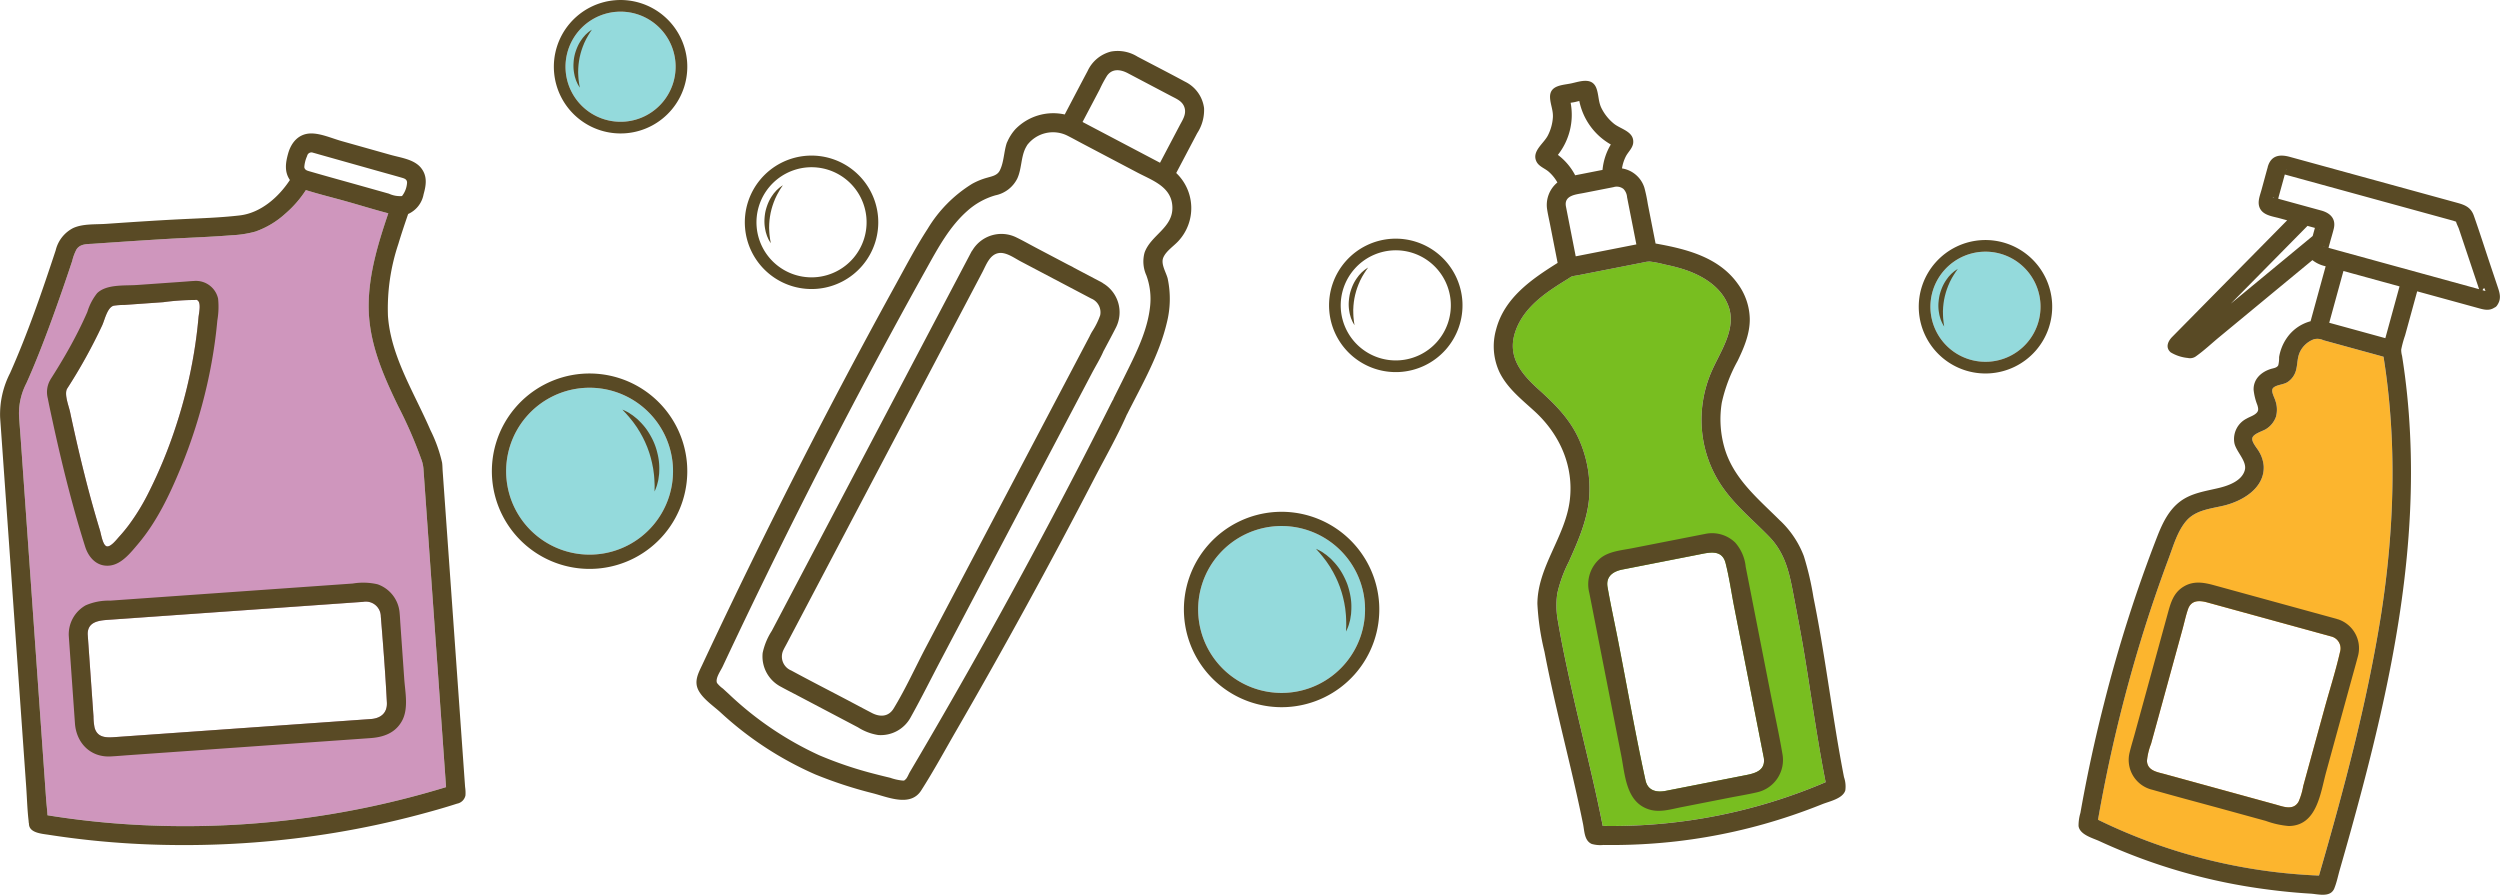
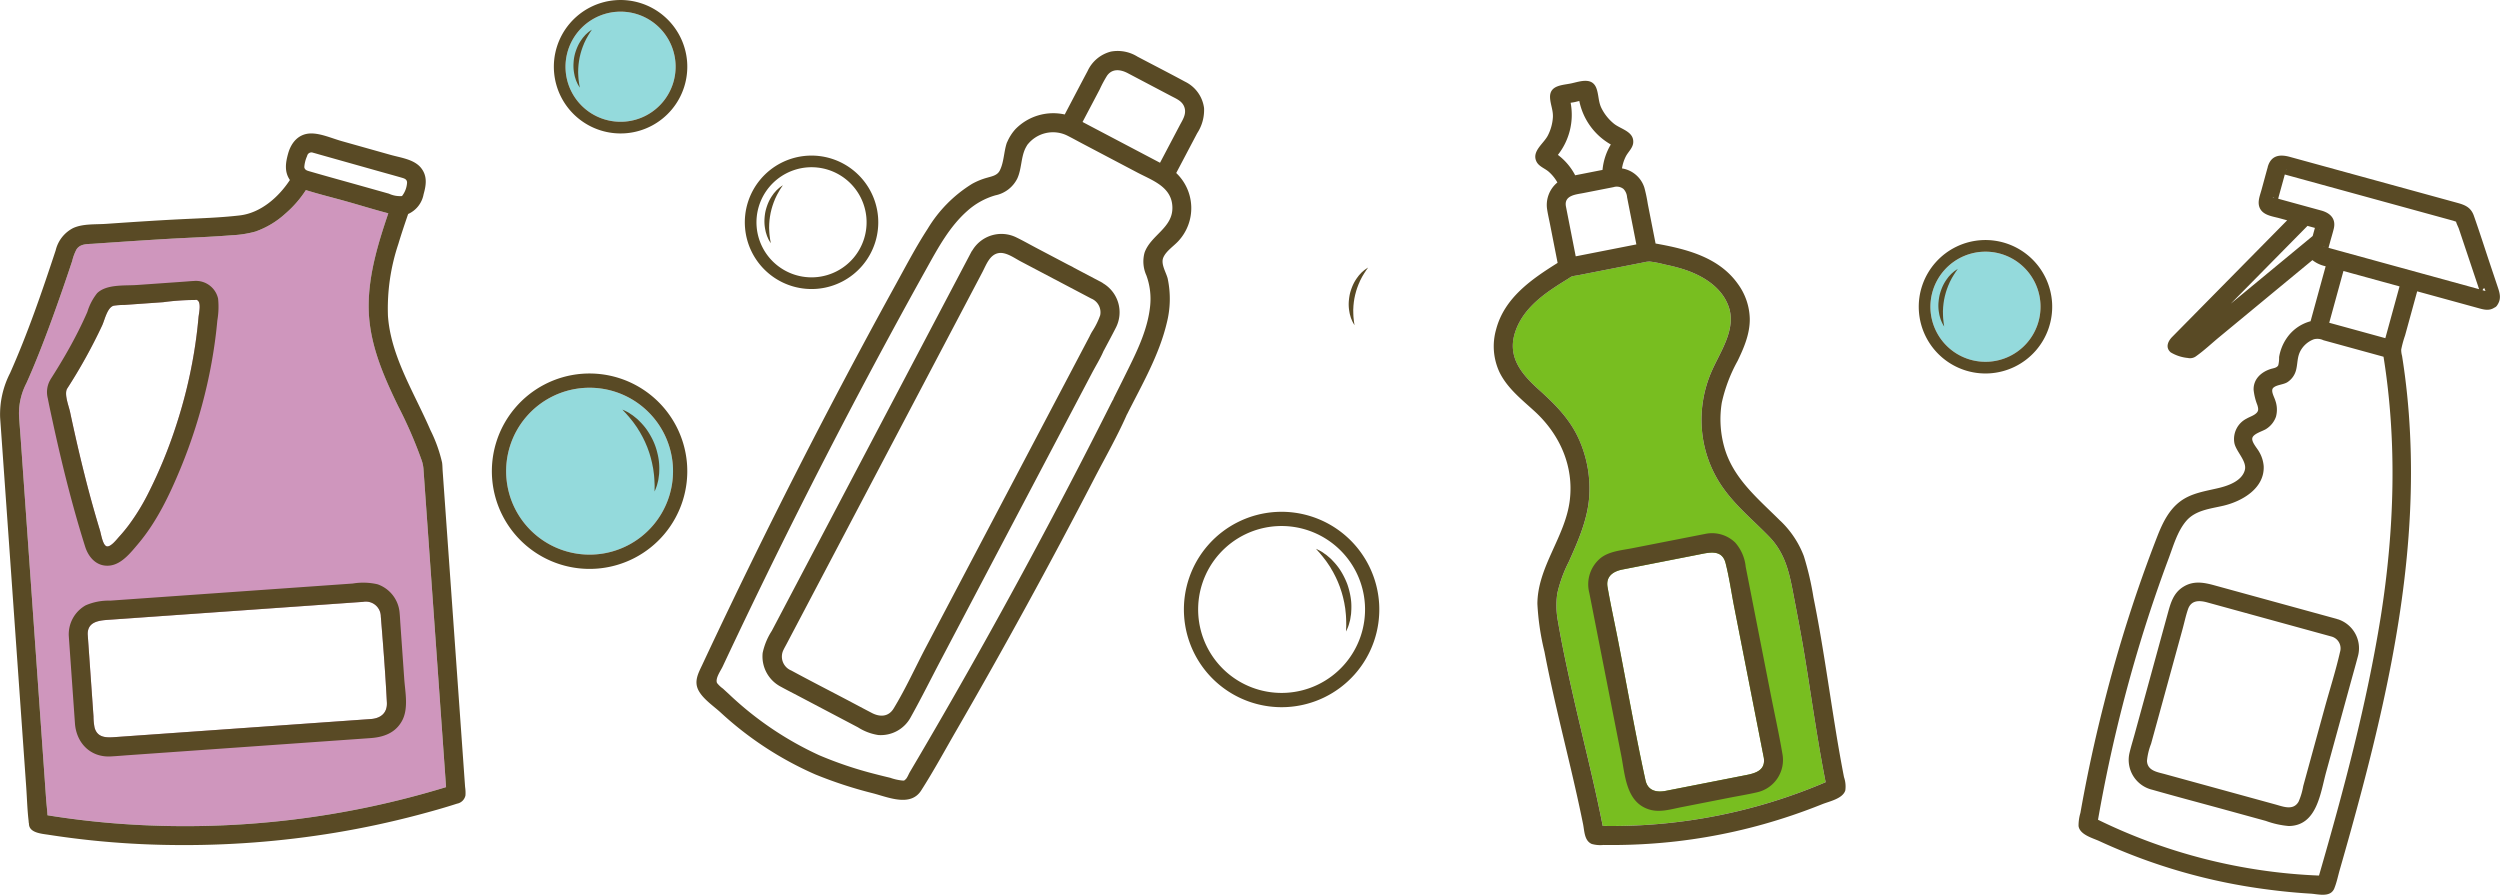
<svg xmlns="http://www.w3.org/2000/svg" width="481.286" height="172.239" viewBox="0 0 481.286 172.239">
  <g id="Raggruppa_383" data-name="Raggruppa 383" transform="translate(-18452.521 -4320.375)">
    <g id="Raggruppa_376" data-name="Raggruppa 376" transform="translate(18740.098 4335.933)">
      <path id="Tracciato_466" data-name="Tracciato 466" d="M134.4,169.577c-.366-2.345-.73-4.692-1.11-7.036-.719-4.424-1.572-8.819-2.415-13.221-.755-3.947-1.673-7.387-4.552-10.346-3.085-3.173-6.545-5.985-9.062-9.668a22.579,22.579,0,0,1-3.854-10.93,23.294,23.294,0,0,1,2.052-11.576c1.684-3.7,4.61-7.905,3.078-12.134-1.4-3.863-5.254-6.074-8.974-7.214-1.1-.339-2.231-.611-3.363-.838a19.334,19.334,0,0,0-2.862-.556,5.648,5.648,0,0,0-1.183.169q-6.206,1.219-12.414,2.437c-.447.089-.942.143-1.39.269a7.6,7.6,0,0,0-.654.406c-.893.554-1.786,1.107-2.663,1.687-3.384,2.241-6.574,5.012-7.711,9.059-1.274,4.53,1.486,7.755,4.649,10.6,3.2,2.876,6.076,5.728,7.825,9.732a23.163,23.163,0,0,1,1.883,11.39c-.4,4.255-2.152,8.165-3.872,12.022a26.1,26.1,0,0,0-2.235,6.137,16.4,16.4,0,0,0,.155,5.506c.721,4.242,1.629,8.471,2.564,12.67,1.975,8.865,4.276,17.656,6.03,26.569a104.673,104.673,0,0,0,42.909-8.424c-1.086-5.545-1.963-11.127-2.83-16.711m-13.2,15.488-7.823,1.537-6.9,1.354c-1.769.348-3.475.022-3.928-2.042-1.963-8.956-3.537-18.016-5.3-27.014-.664-3.387-1.406-6.77-2-10.17-.36-2.078,1.1-3.03,2.864-3.377l6.9-1.355q3.912-.767,7.823-1.537c1.971-.386,4.441-1.043,5.13,1.638.71,2.755,1.107,5.633,1.654,8.424l5.587,28.449.126.638c.4,2.732-2.177,3.072-4.132,3.455" transform="translate(-73.348 -51.268)" fill="#78be20" />
      <path id="Tracciato_472" data-name="Tracciato 472" d="M129.7,147.355c-4.273-4.27-9.131-8.174-10.8-14.247a19.926,19.926,0,0,1-.464-8.485,29.656,29.656,0,0,1,3.045-8.048c1.217-2.516,2.366-5.2,2.344-8.048a11.789,11.789,0,0,0-2.289-6.773c-3.664-5.169-9.934-6.734-15.846-7.782q-.749-3.819-1.5-7.638a29.594,29.594,0,0,0-.645-3.076,5.4,5.4,0,0,0-4.32-3.745,7.69,7.69,0,0,1,.746-2.327c.458-.88,1.348-1.611,1.418-2.653.143-2.154-2.427-2.565-3.744-3.65a9.016,9.016,0,0,1-2.4-3.03c-.581-1.217-.492-2.481-.921-3.7-.794-2.259-3.1-1.4-4.815-1.021s-4.255.306-4.132,2.778c.064,1.292.624,2.428.545,3.775a8.92,8.92,0,0,1-.954,3.461c-.782,1.575-3.178,3.066-2.21,5.047.464.948,1.581,1.289,2.342,1.942a7.844,7.844,0,0,1,1.688,2.085A5.6,5.6,0,0,0,84.828,87.5c.155.973.382,1.94.571,2.906q.718,3.652,1.434,7.3c-5.037,3.146-10.243,6.731-11.839,12.8a11.8,11.8,0,0,0,.621,8.185c1.5,3.117,4.27,5.276,6.762,7.556,4.855,4.439,7.627,10.58,6.788,17.233-.88,6.979-6.206,12.762-6.226,19.881a48.876,48.876,0,0,0,1.364,9.2c.706,3.7,1.513,7.381,2.362,11.05,1.706,7.381,3.576,14.727,5.071,22.155.263,1.312.23,3.179,1.668,3.8a6,6,0,0,0,2.243.192q1.59.027,3.179,0a109.346,109.346,0,0,0,10.915-.7,107.632,107.632,0,0,0,22.224-5q2.92-.99,5.783-2.139c1.355-.548,3.986-1.06,4.471-2.669a5.5,5.5,0,0,0-.254-2.546q-.305-1.563-.589-3.13-.575-3.181-1.086-6.37c-1.358-8.367-2.513-16.771-4.2-25.08a56.378,56.378,0,0,0-1.862-7.991,18.368,18.368,0,0,0-4.526-6.786M89.519,100.323c-.083.025-.26.074-.111.025.034-.012.076-.015.111-.025m2.3-16.071,5.758-1.131a2.1,2.1,0,0,1,1.926.34,2.548,2.548,0,0,1,.7,1.6q.548,2.789,1.1,5.575.343,1.754.688,3.509L90.839,96.336l-.523.1-1.893-9.647c-.348-2.112,1.942-2.253,3.4-2.538M95.48,79.8l-5.27,1.036a11.583,11.583,0,0,0-3.326-3.927,12.486,12.486,0,0,0,2.454-10.036c.278-.04.556-.079.832-.141s.557-.135.835-.205a12.482,12.482,0,0,0,6.071,8.381,11.585,11.585,0,0,0-1.6,4.893m.039,126.292c-1.754-8.913-4.054-17.705-6.03-26.569-.935-4.2-1.841-8.428-2.564-12.67a16.435,16.435,0,0,1-.155-5.506,26.1,26.1,0,0,1,2.235-6.137c1.72-3.857,3.469-7.767,3.873-12.022A23.2,23.2,0,0,0,91,131.8c-1.751-4.005-4.63-6.857-7.826-9.732-3.161-2.845-5.921-6.071-4.649-10.6,1.137-4.045,4.326-6.817,7.712-9.057.875-.581,1.769-1.134,2.662-1.687a7.253,7.253,0,0,1,.654-.406c.447-.126.942-.181,1.39-.269q6.209-1.217,12.414-2.437a5.459,5.459,0,0,1,1.183-.169A19.336,19.336,0,0,1,107.4,98c1.132.227,2.259.5,3.363.837,3.72,1.141,7.575,3.353,8.974,7.214,1.532,4.23-1.394,8.434-3.078,12.135a23.276,23.276,0,0,0-2.051,11.576,22.567,22.567,0,0,0,3.852,10.93c2.516,3.681,5.976,6.495,9.062,9.666,2.879,2.961,3.8,6.4,4.552,10.347.843,4.4,1.7,8.8,2.415,13.221q.571,3.516,1.11,7.036c.866,5.582,1.743,11.166,2.831,16.71a104.662,104.662,0,0,1-42.91,8.425" transform="translate(-74.545 -62.649)" fill="#594a25" />
      <path id="Tracciato_473" data-name="Tracciato 473" d="M118.294,133.907l-1.213-6.175a8.292,8.292,0,0,0-2.018-4.677,6.4,6.4,0,0,0-5.611-1.709l-14.268,2.8c-1.984.389-4.3.566-5.957,1.819a6.543,6.543,0,0,0-2.258,6.753l6.135,31.24c.761,3.872.92,9.161,5.484,10.5,2.018.59,4.158-.086,6.157-.479q4.541-.892,9.084-1.785c1.794-.352,3.612-.647,5.394-1.058a6.379,6.379,0,0,0,4.919-7.439c-.658-3.885-1.522-7.749-2.281-11.616q-1.783-9.087-3.568-18.174m-27.809-2.292c-.361-2.076,1.1-3.029,2.864-3.377l6.9-1.355,7.823-1.535c1.971-.388,4.441-1.043,5.13,1.636.709,2.755,1.106,5.633,1.654,8.424q2.793,14.225,5.587,28.449c.042.214.083.427.125.639.4,2.73-2.176,3.071-4.13,3.454l-7.823,1.537-6.9,1.355c-1.769.346-3.476.021-3.928-2.044-1.963-8.956-3.537-18.016-5.3-27.012-.666-3.389-1.407-6.77-2-10.172" transform="translate(-68.583 -34.154)" fill="#594a25" />
    </g>
    <g id="Raggruppa_377" data-name="Raggruppa 377" transform="translate(18452.521 4346.066)">
      <path id="Tracciato_467" data-name="Tracciato 467" d="M99.114,197.437l-3.134-44.132-.37-5.2a6.541,6.541,0,0,0-.4-1.754,84.212,84.212,0,0,0-4.43-10.185c-3-6.19-5.752-12.49-5.706-19.5.04-6.083,1.841-11.961,3.781-17.682-2.6-.676-5.174-1.479-7.754-2.206-2.693-.758-5.441-1.425-8.115-2.264A20.928,20.928,0,0,1,69,99.068a16.786,16.786,0,0,1-5.734,3.432,20.468,20.468,0,0,1-4.543.709c-4.1.331-8.214.459-12.321.7-4.784.278-9.567.6-14.348.933-1.177.083-2.5-.018-3.233,1.088a9.37,9.37,0,0,0-.829,2.237q-.918,2.764-1.871,5.517c-1.43,4.124-2.917,8.231-4.532,12.287-.765,1.922-1.561,3.834-2.412,5.72a12.6,12.6,0,0,0-1.428,6.022c.074,1.5.211,2.993.317,4.487q.941,13.336,1.88,26.672l2.24,31.761q.39,5.515.779,11.032c.073,1.052.213,2.133.269,3.2q8,1.28,16.1,1.782a171.677,171.677,0,0,0,60.631-7.2q-.428-6.006-.855-12.013m-70.64-56.114q-.457-2.04-.892-4.083c-.25-1.174-1.125-3.305-.609-4.435a103.488,103.488,0,0,0,6.791-12.249c.5-1.088.994-3.515,2.253-3.793a14.064,14.064,0,0,1,1.972-.14l7.535-.531a46.828,46.828,0,0,1,6-.424c.132.007.293-.058.421-.018,1,.309.434,2.571.364,3.359q-.312,3.5-.895,6.981A94.028,94.028,0,0,1,48.1,139.532a91.254,91.254,0,0,1-5.542,13.505,41.444,41.444,0,0,1-3.644,5.924c-.575.77-1.183,1.513-1.831,2.222-.483.529-1.7,2.148-2.481,1.9-.739-.236-1.058-2.368-1.272-3.069q-.531-1.746-1.033-3.5-1.043-3.647-1.963-7.329-.985-3.917-1.862-7.858m57.018,55.02-4.812.339-38.238,2.7-5.973.422c-1.666.117-3.6.3-4.17-1.824a11.635,11.635,0,0,1-.205-2.143q-.154-2.187-.309-4.374-.337-4.786-.675-9.574l-.129-1.843c-.055-2.42,2.118-2.672,3.907-2.8l5.923-.418,19.516-1.375q9.281-.655,18.561-1.309l5.107-.36a2.877,2.877,0,0,1,3.412,2.8c.453,5.511.884,11.047,1.168,16.57.106,2.039-1.2,3.057-3.082,3.189" transform="translate(-14.094 -83.61)" fill="#cf96bd" />
      <path id="Tracciato_474" data-name="Tracciato 474" d="M96.831,98.9c.5-1.783.767-3.5-.483-5.08-1.318-1.662-3.927-1.972-5.85-2.513l-9.466-2.666c-1.8-.507-3.958-1.477-5.86-1.464-2.376.018-3.814,1.721-4.411,3.845-.538,1.911-.718,3.583.334,5.117-2.183,3.329-5.63,6.345-9.641,6.816-3.71.435-7.467.545-11.2.728-4.858.238-9.714.568-14.568.9-2.017.135-4.427-.051-6.3.8a6.51,6.51,0,0,0-3.378,4.289c-2.631,7.975-5.37,15.969-8.787,23.649a17.4,17.4,0,0,0-1.913,8.506c.04.63.089,1.259.134,1.889L17.124,167.5q1.159,16.45,2.32,32.9l.892,12.652c.15,2.122.2,4.28.45,6.392.012.1.015.193.021.29a1.308,1.308,0,0,0,.052.288c-.016,1.834,2.437,1.957,3.968,2.2q3.89.6,7.81,1.017,7.783.823,15.619.921a178.322,178.322,0,0,0,31.651-2.381q7.941-1.32,15.735-3.375c2.555-.676,5.107-1.387,7.62-2.2a2.031,2.031,0,0,0,1.633-1.595,7.517,7.517,0,0,0-.071-1.623q-.136-1.9-.27-3.8-1.081-15.229-2.162-30.456-.945-13.3-1.889-26.589c-.039-.537-.031-1.1-.116-1.63a27.666,27.666,0,0,0-2.235-6.215c-1.075-2.483-2.292-4.9-3.463-7.342-2.225-4.636-4.341-9.44-4.716-14.633a39.119,39.119,0,0,1,2-13.861c.58-1.941,1.229-3.86,1.886-5.775A5.166,5.166,0,0,0,96.831,98.9M74.41,91.524a.845.845,0,0,1,1.137-.639c.45.117.9.253,1.345.379l11.181,3.149c1.51.425,3.023.84,4.529,1.275.542.158,1.082.317,1.045,1.021a4.606,4.606,0,0,1-.973,2.522,5.113,5.113,0,0,1-2.527-.464l-5.337-1.5c-3.3-.929-6.6-1.83-9.888-2.785-.462-.134-.971-.242-1.054-.82a6.143,6.143,0,0,1,.542-2.134M101.16,213.019a171.7,171.7,0,0,1-60.629,7.2q-8.093-.488-16.106-1.78c-.056-1.07-.195-2.149-.269-3.2q-.39-5.518-.779-11.034L21.139,172.44l-1.882-26.672c-.106-1.5-.241-2.992-.317-4.488a12.631,12.631,0,0,1,1.428-6.021c.853-1.886,1.647-3.8,2.412-5.722,1.616-4.054,3.1-8.162,4.532-12.287q.954-2.751,1.871-5.517a9.45,9.45,0,0,1,.831-2.235c.733-1.106,2.054-1.006,3.231-1.088,4.781-.331,9.564-.655,14.348-.935,4.106-.239,8.22-.367,12.322-.7a20.385,20.385,0,0,0,4.542-.71,16.789,16.789,0,0,0,5.735-3.43,20.956,20.956,0,0,0,3.98-4.555c2.674.838,5.422,1.5,8.115,2.264,2.58.727,5.156,1.529,7.754,2.206-1.938,5.719-3.741,11.6-3.781,17.68-.046,7.009,2.7,13.309,5.706,19.5a84.09,84.09,0,0,1,4.43,10.184,6.5,6.5,0,0,1,.406,1.755q.185,2.6.369,5.2,1.569,22.066,3.136,44.132.426,6.006.853,12.013" transform="translate(-15.286 -87.177)" fill="#594a25" />
      <path id="Tracciato_475" data-name="Tracciato 475" d="M33.592,161.059c2.222-.317,3.946-2.534,5.312-4.148,3.585-4.24,6.036-9.384,8.146-14.479A100.582,100.582,0,0,0,52.2,126.205q.943-4.144,1.514-8.363.268-1.973.447-3.953a15.526,15.526,0,0,0,.149-4.187,4.364,4.364,0,0,0-4.6-3.417c-.621.027-1.245.089-1.867.132l-9.152.645c-2.329.165-5.869-.192-7.673,1.58a10.811,10.811,0,0,0-1.88,3.606q-.892,2.033-1.9,4.013c-1.559,3.069-3.314,6.028-5.165,8.931a1.357,1.357,0,0,0-.106.207c-.016.027-.037.048-.052.076a4.744,4.744,0,0,0-.391,3.417c.3,1.568.649,3.13.987,4.691q.945,4.358,2,8.691c1.244,5.09,2.623,10.152,4.2,15.152.694,2.2,2.375,3.991,4.885,3.634m-.761-3.7c-.739-.236-1.058-2.368-1.272-3.069q-.531-1.746-1.033-3.5-1.043-3.647-1.963-7.329-.985-3.917-1.862-7.858-.457-2.04-.89-4.083c-.251-1.176-1.127-3.307-.611-4.435a103.488,103.488,0,0,0,6.791-12.249c.5-1.088.994-3.515,2.253-3.793a13.844,13.844,0,0,1,1.972-.14l7.535-.531a46.832,46.832,0,0,1,6-.424c.132.007.293-.058.422-.019,1,.311.432,2.573.363,3.359q-.312,3.507-.895,6.982a94.028,94.028,0,0,1-3.316,13.541,91.252,91.252,0,0,1-5.542,13.505,41.445,41.445,0,0,1-3.644,5.924c-.574.768-1.183,1.513-1.831,2.222-.483.529-1.7,2.148-2.481,1.9" transform="translate(-12.321 -77.888)" fill="#594a25" />
      <path id="Tracciato_476" data-name="Tracciato 476" d="M87.876,151.083a6.358,6.358,0,0,0-4.242-5.408,12.25,12.25,0,0,0-4.757-.146q-8.857.626-17.716,1.25l-21.8,1.537-7.2.508a11.006,11.006,0,0,0-4.717.905,6.4,6.4,0,0,0-3.241,6.006q.589,8.358,1.179,16.716c.263,3.736,2.947,6.557,6.831,6.367,1.195-.058,2.39-.168,3.583-.253l40.259-2.839,6.2-.437c2.492-.175,4.79-.951,6.086-3.313s.617-5.5.435-8.066L88.032,153.3c-.052-.737-.079-1.48-.156-2.214m-59.908,6.076-.129-1.843c-.055-2.42,2.118-2.671,3.907-2.8l5.923-.418,19.516-1.376,18.561-1.309,5.107-.36a2.879,2.879,0,0,1,3.412,2.8c.453,5.511.884,11.049,1.168,16.57.106,2.039-1.2,3.057-3.082,3.189l-4.812.34-38.238,2.7-5.973.421c-1.666.117-3.6.3-4.17-1.824a11.61,11.61,0,0,1-.205-2.143q-.154-2.187-.309-4.372-.337-4.789-.675-9.576" transform="translate(-10.953 -58.883)" fill="#594a25" />
    </g>
    <g id="Raggruppa_378" data-name="Raggruppa 378" transform="matrix(0.966, -0.259, 0.259, 0.966, 18561.473, 4358.435)">
      <path id="Tracciato_477" data-name="Tracciato 477" d="M3.011,103.289a65.725,65.725,0,0,0,14.58,16.354,81.975,81.975,0,0,0,9.767,6.377c2.641,1.492,6.312,4.479,9.133,1.907,3.305-3.013,6.409-6.29,9.573-9.451q4.869-4.86,9.678-9.778,9.637-9.849,19.046-19.921,4.7-5.032,9.342-10.117c3.074-3.366,6.343-6.658,9.207-10.2.031-.039.051-.077.077-.116s.071-.051.1-.085c4.228-4.743,8.922-9.4,11.958-15.033A18.806,18.806,0,0,0,107.849,45c.007-1.271-.6-3.048.248-4.114s2.492-1.583,3.6-2.29a9.33,9.33,0,0,0,3-12.765q2.938-3.172,5.874-6.346a8.154,8.154,0,0,0,2.54-4.346A6.593,6.593,0,0,0,120.9,9.3c-2.506-2.369-5.064-4.686-7.6-7.03A7.2,7.2,0,0,0,108.614,0a6.784,6.784,0,0,0-5.306,2.449c-2.152,2.305-4.283,4.627-6.423,6.942a10.174,10.174,0,0,0-9.909.278,9,9,0,0,0-2.14,1.954,1.309,1.309,0,0,0-.18.223c-.965,1.479-1.474,3.454-2.665,4.753-.7.761-1.715.658-2.675.679a13.256,13.256,0,0,0-3.088.386,25.752,25.752,0,0,0-10.54,6.165c-3.053,2.744-5.847,5.784-8.69,8.743q-4.753,4.945-9.452,9.943Q28.7,62.561,10.757,83.421,6.374,88.515,2.048,93.657C.9,95.016-.35,96.3.09,98.227c.407,1.782,1.932,3.551,2.92,5.062M74,22.447a13.8,13.8,0,0,1,5.954-1.48,6.051,6.051,0,0,0,4.942-2.06c1.26-1.538,1.673-3.6,2.926-5.114a8.389,8.389,0,0,1,.66-.672c.019-.013.04-.018.059-.031a6.231,6.231,0,0,1,7.644.25c.863.758,1.69,1.564,2.533,2.344l8.8,8.145c2.421,2.24,5.712,4.375,4.751,8.216s-5.379,4.056-7.419,7a6.462,6.462,0,0,0-.806,4.329,13.166,13.166,0,0,1-.82,5.868c-1.506,3.967-4.26,7.256-7.021,10.408q-2.1,2.4-4.218,4.772a4,4,0,0,0-.331.43,1.17,1.17,0,0,0-.189.156q-17.4,19.554-35.649,38.334Q46.8,112.618,37.579,121.7q-1.15,1.132-2.3,2.261c-.287.281-.785.976-1.153,1.127-.575.235-.1.163-.614.052a9.9,9.9,0,0,1-2.14-1.125q-1.322-.709-2.628-1.451a73.627,73.627,0,0,1-9.475-6.3A63.877,63.877,0,0,1,5.552,100.411q-.417-.649-.823-1.3A5.476,5.476,0,0,1,3.9,97.761c-.14-.945,1.283-2.088,1.84-2.748Q7.816,92.55,9.905,90.1q4.189-4.913,8.427-9.781Q35.491,60.607,53.47,41.627,58.454,36.363,63.5,31.161c3.151-3.249,6.382-6.682,10.5-8.714m38.192.669-11.567-10.7-.8-.743q2.412-2.6,4.823-5.211a23.531,23.531,0,0,1,2.032-2.165c1.366-1.14,2.864-.479,3.989.562l6.96,6.443c.868.8,1.855,1.534,1.871,2.843s-.981,2.142-1.794,3.02l-5.511,5.955" transform="translate(0 0)" fill="#594a25" />
      <path id="Tracciato_478" data-name="Tracciato 478" d="M15.978,48.82Q9.611,55.7,3.247,62.578a12.615,12.615,0,0,0-2.8,3.65,6.571,6.571,0,0,0,1.72,7.208c.95.913,1.935,1.789,2.9,2.684q4.695,4.343,9.388,8.688a10.176,10.176,0,0,0,3.378,2.439,6.541,6.541,0,0,0,6.978-1.73c2.919-3.008,5.7-6.16,8.546-9.235q8.882-9.6,17.765-19.2Q60.177,47.3,69.231,37.517l6.41-6.927c1.049-1.133,2.222-2.225,3.181-3.436.021-.027.034-.055.053-.083A1.079,1.079,0,0,0,78.966,27c1.134-1.226,2.287-2.434,3.4-3.677a6.49,6.49,0,0,0-.207-8.856,1.328,1.328,0,0,0-.2-.235q-2.218-2.053-4.438-4.108h0v0c-.3-.336-.675-.624-1-.929L71.523,4.572c-1.064-.985-2.1-2.012-3.2-2.961a6.508,6.508,0,0,0-8.812.223,1.363,1.363,0,0,0-.251.211l-7.431,8.03Q43.308,19.287,34.782,28.5q-9.4,10.161-18.8,20.321M76.061,13.806c.018.016.039.022.056.037.076.08.156.161.244.241L79.2,16.713a2.864,2.864,0,0,1,.838,3.555A14.424,14.424,0,0,1,77.718,22.9a10.981,10.981,0,0,0-.776.847c-.009.009-.019.013-.027.021l-8.406,9.084L50.02,52.836Q40.6,63.015,31.184,73.191c-3.03,3.276-5.926,6.817-9.158,9.9-1.385,1.32-2.986.911-4.254-.247S15.256,80.512,14,79.348c-3.036-2.809-6.11-5.584-9.112-8.431a2.881,2.881,0,0,1-.412-4.225c.251-.3.535-.578.8-.865q2.281-2.463,4.56-4.927L26.789,42.578Q36.674,31.9,46.556,21.218,53.422,13.8,60.287,6.378c1.031-1.113,2.176-2.836,3.879-2.736,1.48.086,2.745,1.7,3.76,2.638q2.613,2.417,5.224,4.835,1.456,1.344,2.91,2.692" transform="translate(13.434 28.219)" fill="#594a25" />
    </g>
    <g id="Raggruppa_374" data-name="Raggruppa 374" transform="translate(18852.652 4350.325)">
-       <path id="Tracciato_465" data-name="Tracciato 465" d="M171.245,56.09l-11.56-3.173a2.686,2.686,0,0,0-1.858-.186,4.863,4.863,0,0,0-2.556,2.2c-.666,1.2-.531,2.44-.859,3.716a3.958,3.958,0,0,1-1.633,2.316c-.773.517-2.11.5-2.748,1.1-.58.542.184,1.772.385,2.46a5.177,5.177,0,0,1,.12,3.126,4.607,4.607,0,0,1-1.867,2.336c-.678.455-2.568.924-2.692,1.824-.1.754.935,1.893,1.274,2.5a6.4,6.4,0,0,1,.924,2.861c.18,4.288-4.194,6.774-7.8,7.612-2.5.581-5.347.85-7.116,2.925-1.687,1.977-2.457,4.732-3.35,7.126q-2.912,7.807-5.361,15.775a286.506,286.506,0,0,0-8.272,34.625,106.552,106.552,0,0,0,42.543,10.741c4.748-16.4,9.177-32.944,11.887-49.82,2.619-16.555,3.191-33.476.535-50.062m-8.376,56.854c-.829,3.643-1.987,7.242-2.975,10.845q-2.051,7.471-4.1,14.941a13.133,13.133,0,0,1-.9,3.019c-1.014,1.76-2.952.947-4.451.535l-14.662-4.023q-3.3-.905-6.6-1.809c-1.439-.4-3.409-.641-3.475-2.576a12.1,12.1,0,0,1,.783-3.258q.9-3.275,1.8-6.551,2.129-7.765,4.261-15.528c.348-1.268.624-2.585,1.049-3.829.621-1.815,2.219-1.731,3.717-1.321l23.934,6.568a2.36,2.36,0,0,1,1.616,2.987" transform="translate(-112.517 -17.361)" fill="#fcb52e" />
      <path id="Tracciato_479" data-name="Tracciato 479" d="M150.2,31.082c-.415,1.461-.8,2.931-1.207,4.4-.334,1.223-.939,2.577-.19,3.777.736,1.176,2.42,1.36,3.653,1.7l1.47.4L143.835,51.593,131.789,63.812c-.814.826-1.35,2.035-.281,2.968a7.854,7.854,0,0,0,3.282,1.079,1.945,1.945,0,0,0,1.642-.366c1.568-1.112,3-2.482,4.482-3.7l8.07-6.669q4.9-4.053,9.806-8.1a6.217,6.217,0,0,0,2.55,1.182q-1.453,5.292-2.906,10.585a8.066,8.066,0,0,0-4.573,3.225,8.981,8.981,0,0,0-1.483,3.675,5.974,5.974,0,0,1-.159,1.566c-.262.522-.956.565-1.451.721-1.838.58-3.344,1.945-3.3,3.989a11.015,11.015,0,0,0,.718,2.941c.242.8.291,1.248-.422,1.766-.495.361-1.127.554-1.656.866a4.409,4.409,0,0,0-2.336,4.726c.357,1.671,2.473,3.485,2,5.2-.575,2.088-3.178,2.983-5.021,3.427-2.54.609-5.218.957-7.376,2.559-2.189,1.62-3.4,4.106-4.378,6.578a271.011,271.011,0,0,0-10.3,32.248q-2.109,8.242-3.726,16.6-.441,2.276-.843,4.56a8.559,8.559,0,0,0-.36,2.543c.257,1.693,2.778,2.311,4.066,2.916a110.679,110.679,0,0,0,32.322,9.286q4.111.551,8.256.8c1.167.067,2.965.557,4-.213a1.906,1.906,0,0,0,.635-.907c.441-1.109.685-2.347,1.015-3.5q1.092-3.8,2.152-7.607c5.871-21.176,10.948-42.806,11.5-64.871a152.147,152.147,0,0,0-.369-15.336q-.281-3.7-.758-7.373-.245-1.864-.539-3.717a4.265,4.265,0,0,1-.161-1.232,20.414,20.414,0,0,1,.743-2.708q.58-2.109,1.158-4.216.586-2.136,1.171-4.271l6.834,1.874,4.824,1.324c1.13.311,2.162.623,3.2-.055a1.093,1.093,0,0,0,.493-.388c.892-1.242.589-2.3.158-3.586q-.733-2.185-1.465-4.372c-1.043-3.115-2.038-6.251-3.132-9.35-.56-1.59-1.666-2.064-3.145-2.47l-6.514-1.788-19.256-5.284-6.514-1.788c-1.913-.525-3.609-.337-4.257,1.942m.991,5.805a.631.631,0,0,1,.253.117l-.013,0c-.187-.04-.25-.089-.241-.107v-.006m40.775,17.674c.027.08.089.224.161.391-.056-.012-.114-.022-.162-.036l-.4-.108c.091-.262.216-.378.345-.4.018.051.034.1.052.153M152.256,36.976q.3-1.108.608-2.216t.609-2.22l1.513.415,5.848,1.605,24.983,6.856c.184.051.4.138.623.207.116.456.459,1.1.548,1.373q.493,1.469.984,2.938,1.456,4.343,2.909,8.685l-.535-.147-4.891-1.342q-5.685-1.561-11.37-3.12-4.314-1.184-8.629-2.371l-2.033-.557c-.36-.1-.721-.2-1.08-.3-.153-.042-.3-.082-.458-.125.109-.392.216-.786.324-1.179.232-.843.495-1.684.7-2.534.444-1.892-.7-2.993-2.4-3.461l-5.477-1.5-2.739-.752-.089-.024c.018-.079.036-.161.056-.235m7.78,6.067c.224.085.2.123,0,0m-1.2,1.341-2.712,2.241L143.079,57.406q7.384-7.486,14.766-14.975l.954.262c.158.043.314.085.471.129-.056.2-.111.4-.166.6Zm2.293,2.058c-.248-.1-.263-.187,0,0m-35.348,75.7q2.439-7.963,5.359-15.773c.895-2.4,1.665-5.15,3.35-7.126,1.769-2.076,4.619-2.345,7.116-2.926,3.6-.837,7.977-3.325,7.8-7.612a6.4,6.4,0,0,0-.926-2.859c-.337-.6-1.376-1.743-1.274-2.5.123-.9,2.015-1.37,2.692-1.825a4.584,4.584,0,0,0,1.868-2.336,5.2,5.2,0,0,0-.12-3.124c-.2-.688-.965-1.917-.385-2.46.638-.6,1.975-.583,2.747-1.1a3.944,3.944,0,0,0,1.633-2.317c.328-1.274.193-2.516.861-3.716a4.858,4.858,0,0,1,2.555-2.2,2.681,2.681,0,0,1,1.859.186q5.778,1.587,11.56,3.172c2.654,16.588,2.084,33.51-.535,50.062-2.711,16.876-7.14,33.419-11.888,49.821a106.54,106.54,0,0,1-42.542-10.742,286.294,286.294,0,0,1,8.272-34.625m36.239-61.054q1.369-4.983,2.735-9.965l10.8,2.964-2.733,9.965q-5.4-1.485-10.8-2.964m24.97-19.345a.27.27,0,0,0,.147.037.183.183,0,0,1-.147-.037m-33.309-9.973.01-.034c.074-.352.077-.163-.01.034" transform="translate(-113.748 -28.896)" fill="#594a25" />
      <path id="Tracciato_480" data-name="Tracciato 480" d="M127.816,90.038q-.91,3.311-1.818,6.623l-4.6,16.771c-.328,1.193-.7,2.382-.984,3.586a5.9,5.9,0,0,0,4.417,7.079c4.612,1.317,9.25,2.538,13.875,3.808l7.948,2.182a17.064,17.064,0,0,0,4.413.985c5.462-.042,6.107-6.38,7.213-10.407q2.343-8.541,4.686-17.078c.464-1.69.944-3.377,1.391-5.071a5.858,5.858,0,0,0-3.785-7.235c-.045-.013-.086-.018-.131-.028a1.506,1.506,0,0,0-.18-.068l-1.017-.279q-7.725-2.118-15.448-4.239l-7.028-1.929c-2.069-.566-4.059-.941-6.036.309-1.849,1.171-2.382,3.044-2.916,4.992m33.125,7.547c-.829,3.643-1.987,7.242-2.975,10.845q-2.051,7.471-4.1,14.941a13.134,13.134,0,0,1-.9,3.019c-1.014,1.76-2.952.947-4.451.535L133.853,122.9l-6.594-1.809c-1.44-.4-3.411-.641-3.476-2.576a12.11,12.11,0,0,1,.783-3.258q.9-3.275,1.8-6.551,2.129-7.765,4.261-15.528c.348-1.268.624-2.585,1.049-3.829.621-1.815,2.219-1.731,3.717-1.321L159.325,94.6a2.361,2.361,0,0,1,1.616,2.987" transform="translate(-110.589 -2.002)" fill="#594a25" />
    </g>
    <g id="Raggruppa_379" data-name="Raggruppa 379" transform="translate(18680.438 4418.901)">
-       <path id="Tracciato_469" data-name="Tracciato 469" d="M140.31,29.3a16.066,16.066,0,1,1-16.98-15.1,16.084,16.084,0,0,1,16.98,15.1" transform="translate(-105.462 -11.435)" fill="#94dadc" />
      <path id="Tracciato_481" data-name="Tracciato 481" d="M124.955,17.959l.465.32c.159.119.311.262.479.4s.345.287.513.452l.5.531a12.554,12.554,0,0,1,1,1.231,12.958,12.958,0,0,1,.874,1.455,14.694,14.694,0,0,1,.716,1.6,14.689,14.689,0,0,1,.479,1.69,13.286,13.286,0,0,1,.265,1.676,12.947,12.947,0,0,1,.024,1.584c-.016.251-.024.495-.045.73s-.071.459-.1.675-.062.421-.108.615l-.152.55a5.439,5.439,0,0,1-.288.859c-.19.461-.315.721-.315.721s0-.288.019-.786c.022-.25.012-.553.007-.887s-.007-.709-.037-1.122c-.01-.41-.068-.85-.116-1.314a5.738,5.738,0,0,0-.1-.706c-.04-.241-.082-.485-.123-.734-.116-.49-.208-1-.363-1.506-.125-.513-.314-1.014-.477-1.522-.2-.495-.379-1-.612-1.473-.207-.486-.462-.936-.69-1.388-.12-.221-.26-.427-.376-.641a6.278,6.278,0,0,0-.375-.609c-.262-.385-.5-.759-.754-1.082s-.477-.632-.7-.889-.4-.5-.572-.672c-.331-.363-.517-.59-.517-.59s.26.116.707.352a5.545,5.545,0,0,1,.776.476" transform="translate(-98.04 -10)" fill="#594a25" />
      <path id="Tracciato_482" data-name="Tracciato 482" d="M124.067,12.366a18.809,18.809,0,1,0,19.88,17.674,18.83,18.83,0,0,0-19.88-17.674M141.208,30.2a16.066,16.066,0,1,1-16.98-15.1,16.084,16.084,0,0,1,16.98,15.1" transform="translate(-106.36 -12.333)" fill="#594a25" />
    </g>
    <g id="Raggruppa_380" data-name="Raggruppa 380" transform="translate(18547.213 4392.275)">
      <path id="Tracciato_470" data-name="Tracciato 470" d="M34.631,61.734A16.065,16.065,0,1,1,17.252,47.1,16.084,16.084,0,0,1,34.631,61.734" transform="translate(0.187 -44.295)" fill="#94dadc" />
      <path id="Tracciato_483" data-name="Tracciato 483" d="M19.116,50.662l.474.308c.162.114.317.253.489.388s.351.276.525.437l.516.517a12.745,12.745,0,0,1,1.031,1.2,12.911,12.911,0,0,1,.913,1.431,12.13,12.13,0,0,1,1.283,3.259,11.67,11.67,0,0,1,.376,3.252c-.009.253-.012.5-.027.731s-.058.462-.085.678-.051.422-.092.618-.094.379-.137.553a5.386,5.386,0,0,1-.266.866c-.177.467-.294.73-.294.73s-.012-.288,0-.786c.016-.25,0-.553-.015-.887s-.027-.707-.067-1.121c-.022-.41-.092-.849-.152-1.309a6.04,6.04,0,0,0-.123-.7c-.046-.239-.094-.482-.143-.73-.129-.489-.235-1-.4-1.5-.138-.508-.34-1-.517-1.509-.216-.489-.407-.99-.652-1.455-.218-.482-.487-.924-.727-1.369-.125-.218-.27-.419-.392-.632a6.181,6.181,0,0,0-.391-.6c-.27-.379-.52-.746-.783-1.063s-.492-.618-.719-.869-.413-.486-.59-.655c-.342-.355-.532-.577-.532-.577s.263.108.715.333a5.488,5.488,0,0,1,.789.455" transform="translate(7.506 -42.916)" fill="#594a25" />
      <path id="Tracciato_484" data-name="Tracciato 484" d="M17.917,45.262A18.81,18.81,0,1,0,38.263,62.4,18.832,18.832,0,0,0,17.917,45.262m17.612,17.37A16.065,16.065,0,1,1,18.15,47.995,16.084,16.084,0,0,1,35.529,62.631" transform="translate(-0.711 -45.192)" fill="#594a25" />
    </g>
-     <path id="Tracciato_485" data-name="Tracciato 485" d="M109.77,48.311a12.845,12.845,0,1,0,13.575,12.07,12.859,12.859,0,0,0-13.575-12.07m.131,2.238a10.6,10.6,0,1,1-9.962,11.206A10.614,10.614,0,0,1,109.9,50.55" transform="translate(18610.707 4318.031)" fill="#594a25" />
    <path id="Tracciato_486" data-name="Tracciato 486" d="M103.019,52.705l-.285.25c-.1.092-.187.2-.288.306s-.207.218-.306.342l-.294.394a8.467,8.467,0,0,0-.569.9,8.866,8.866,0,0,0-.47,1.042,10.126,10.126,0,0,0-.352,1.127,9.889,9.889,0,0,0-.186,1.165,7.832,7.832,0,0,0,.064,2.2c.03.166.055.328.088.483s.083.3.122.443.076.276.12.4.1.244.146.355a3.573,3.573,0,0,0,.26.55c.162.294.268.458.268.458s-.021-.193-.076-.525c-.034-.165-.051-.367-.074-.592s-.051-.473-.064-.752-.021-.574-.025-.886a3.736,3.736,0,0,1,.013-.48c.007-.163.016-.33.024-.5.04-.337.061-.685.125-1.034.043-.352.129-.7.2-1.054.1-.346.175-.7.293-1.031.1-.342.236-.663.352-.981.062-.158.14-.3.2-.458a4.2,4.2,0,0,1,.2-.437c.144-.276.273-.545.418-.782s.269-.458.4-.648.227-.364.328-.493c.193-.269.3-.435.3-.435s-.163.1-.443.291a3.776,3.776,0,0,0-.482.379" transform="translate(18611.945 4319.853)" fill="#594a25" />
    <g id="Raggruppa_375" data-name="Raggruppa 375" transform="translate(18821.908 4366.585)">
      <path id="Tracciato_468" data-name="Tracciato 468" d="M142,140.887a10.6,10.6,0,1,1-9.962,11.206A10.614,10.614,0,0,1,142,140.887" transform="translate(-129.772 -138.626)" fill="#94dadc" />
      <path id="Tracciato_487" data-name="Tracciato 487" d="M142.6,139.382a12.845,12.845,0,1,0,13.575,12.07,12.859,12.859,0,0,0-13.575-12.07m.131,2.238a10.6,10.6,0,1,1-9.962,11.206,10.614,10.614,0,0,1,9.962-11.206" transform="translate(-130.506 -139.36)" fill="#594a25" />
      <path id="Tracciato_488" data-name="Tracciato 488" d="M135.847,143.776l-.285.25c-.1.092-.187.2-.288.306s-.207.218-.306.342l-.294.394a8.465,8.465,0,0,0-.569.9,8.865,8.865,0,0,0-.47,1.042,10.118,10.118,0,0,0-.352,1.127,9.894,9.894,0,0,0-.186,1.165,7.831,7.831,0,0,0,.064,2.2c.03.166.055.328.088.483s.083.3.122.443.076.276.12.4.1.244.146.355a3.57,3.57,0,0,0,.26.55c.162.294.268.458.268.458s-.021-.193-.076-.525c-.034-.165-.051-.367-.074-.592s-.051-.474-.064-.752-.021-.574-.025-.886a3.735,3.735,0,0,1,.013-.48c.007-.163.016-.33.024-.5.04-.337.061-.685.125-1.034.043-.352.129-.7.2-1.054.1-.346.175-.7.293-1.031.1-.342.236-.663.352-.981.062-.158.14-.3.2-.458a4.2,4.2,0,0,1,.2-.437c.144-.276.273-.545.418-.782s.269-.458.4-.648.227-.364.328-.493c.193-.269.3-.435.3-.435s-.163.1-.443.291a3.644,3.644,0,0,0-.482.379" transform="translate(-129.268 -137.538)" fill="#594a25" />
    </g>
    <g id="Raggruppa_382" data-name="Raggruppa 382" transform="translate(18559.145 4320.375)">
      <path id="Tracciato_471" data-name="Tracciato 471" d="M28.707,23.684a10.6,10.6,0,1,1-9.659,11.469,10.615,10.615,0,0,1,9.659-11.469" transform="translate(-16.767 -21.403)" fill="#94dadc" />
      <path id="Tracciato_489" data-name="Tracciato 489" d="M29.249,22.184a12.845,12.845,0,1,0,13.895,11.7,12.86,12.86,0,0,0-13.895-11.7m.192,2.234a10.6,10.6,0,1,1-9.659,11.469A10.615,10.615,0,0,1,29.44,24.417" transform="translate(-17.5 -22.136)" fill="#594a25" />
      <path id="Tracciato_490" data-name="Tracciato 490" d="M22.669,26.674l-.279.257c-.094.1-.181.2-.279.314s-.2.224-.3.351l-.282.4a8.39,8.39,0,0,0-.545.914,8.71,8.71,0,0,0-.441,1.054,8.122,8.122,0,0,0-.477,2.307,8.637,8.637,0,0,0-.013,1.141,8.434,8.434,0,0,0,.137,1.055c.034.166.064.327.1.482s.092.3.134.44.083.273.132.4.106.241.155.351a3.667,3.667,0,0,0,.275.544c.171.288.279.45.279.45s-.025-.193-.089-.522c-.039-.165-.061-.367-.091-.59s-.064-.473-.085-.751-.036-.572-.049-.884a4.336,4.336,0,0,1,0-.482c0-.163.009-.33.012-.5.031-.337.042-.687.1-1.037.033-.352.11-.7.169-1.058.088-.349.156-.7.266-1.039.091-.343.217-.669.325-.99.058-.161.131-.309.187-.464a4.242,4.242,0,0,1,.19-.441c.137-.281.26-.553.4-.792s.256-.467.376-.658.218-.37.317-.5c.186-.273.287-.443.287-.443s-.162.1-.435.3a3.853,3.853,0,0,0-.471.392" transform="translate(-16.265 -20.267)" fill="#594a25" />
    </g>
    <g id="Raggruppa_381" data-name="Raggruppa 381" transform="translate(18595.91 4350.326)">
      <path id="Tracciato_491" data-name="Tracciato 491" d="M11.749,2.684a12.845,12.845,0,1,0,13.895,11.7,12.86,12.86,0,0,0-13.895-11.7m.192,2.234A10.6,10.6,0,1,1,2.281,16.387,10.615,10.615,0,0,1,11.94,4.917" transform="translate(0 -2.636)" fill="#594a25" />
      <path id="Tracciato_492" data-name="Tracciato 492" d="M5.169,7.174l-.279.257c-.094.1-.181.2-.279.314s-.2.224-.3.351l-.282.4a8.389,8.389,0,0,0-.545.914,8.71,8.71,0,0,0-.441,1.054A9.945,9.945,0,0,0,2.721,11.6a9.874,9.874,0,0,0-.155,1.171,8.637,8.637,0,0,0-.013,1.141,8.435,8.435,0,0,0,.137,1.055c.034.166.064.327.1.482s.092.3.134.44.083.273.132.4.106.241.155.351a3.667,3.667,0,0,0,.275.544c.171.288.279.45.279.45s-.025-.193-.089-.522c-.039-.165-.061-.367-.091-.59s-.064-.473-.085-.751-.036-.572-.049-.884a4.336,4.336,0,0,1,0-.482c0-.163.009-.33.012-.5.031-.337.042-.687.1-1.037.033-.352.11-.7.169-1.058.088-.349.156-.7.266-1.039.091-.343.217-.669.325-.99.058-.161.131-.309.187-.464a4.242,4.242,0,0,1,.19-.441c.137-.281.26-.553.4-.792s.256-.467.376-.658.218-.37.317-.5c.186-.273.287-.443.287-.443s-.162.1-.435.3a3.852,3.852,0,0,0-.471.392" transform="translate(1.235 -0.767)" fill="#594a25" />
    </g>
  </g>
</svg>